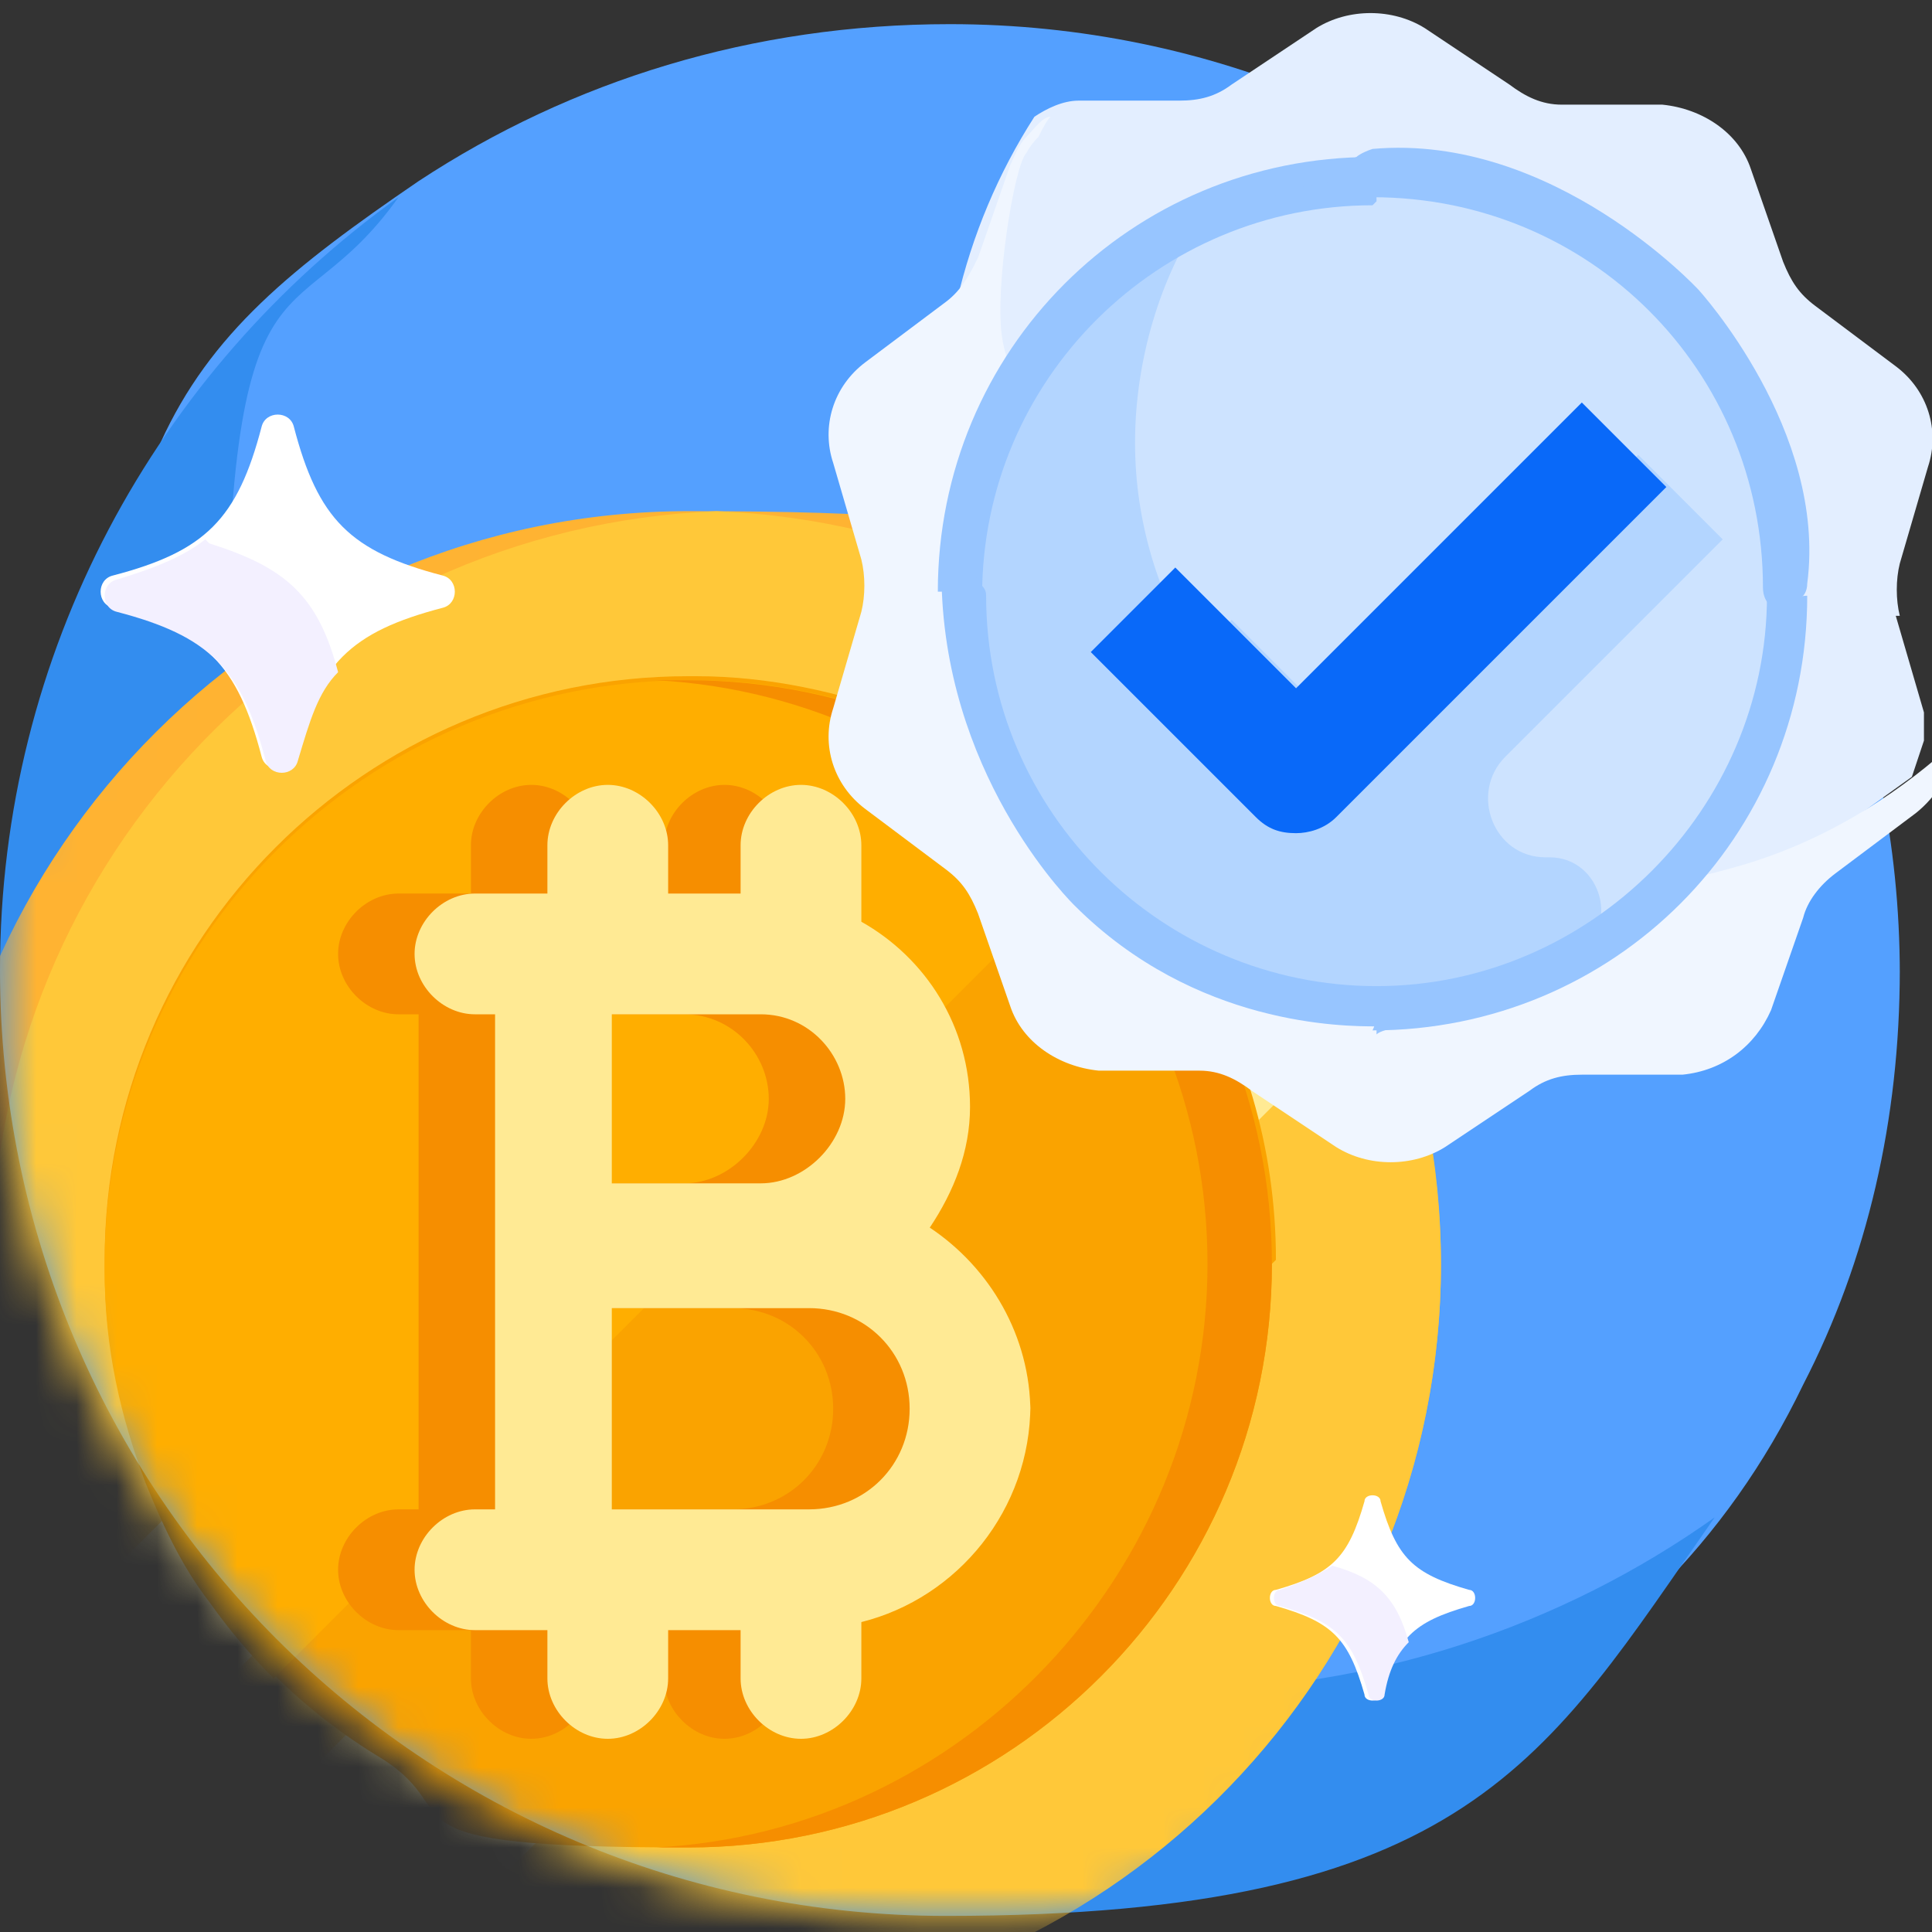
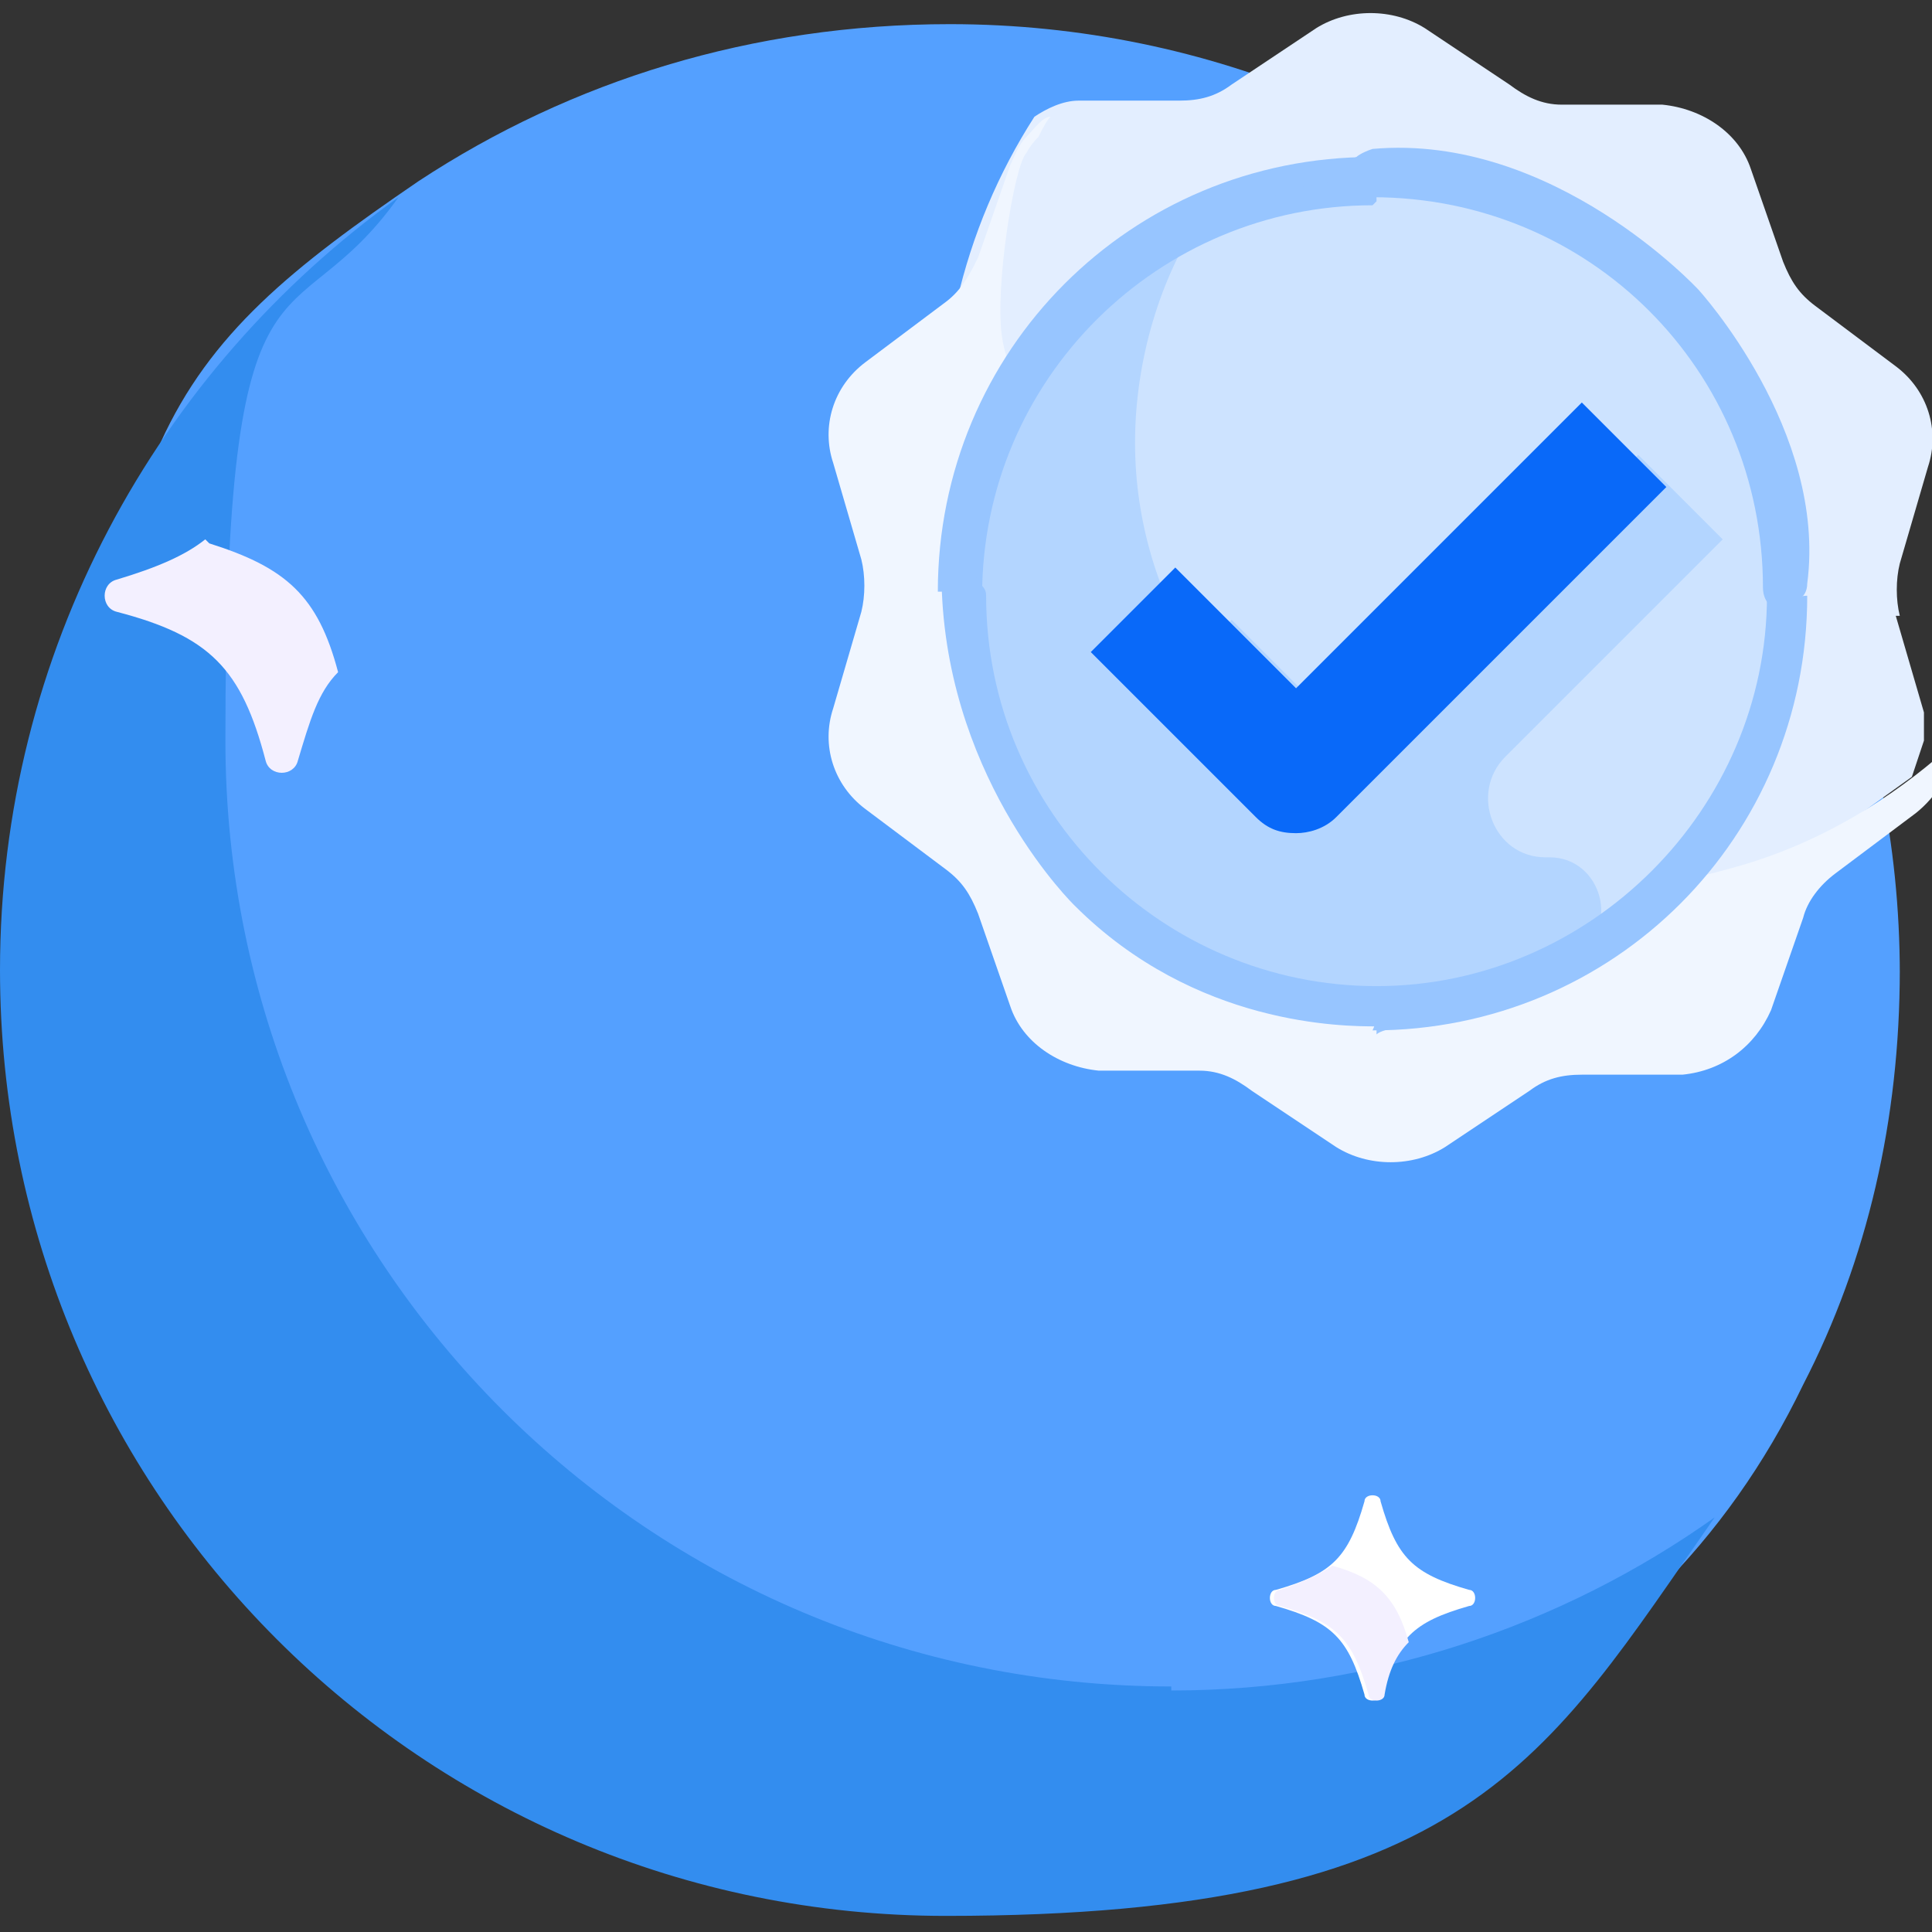
<svg xmlns="http://www.w3.org/2000/svg" id="Layer_1" version="1.1" viewBox="0 0 48 48">
  <rect x="0" y="0" width="48" height="48" fill="#333333" stroke="none" />
  <defs>
    <style>
      .st0 {
        fill: #faa300;
      }

      .st1 {
        fill: #ffea94;
      }

      .st2 {
        fill: #f0f6ff;
      }

      .st3 {
        fill: #fff;
      }

      .st4 {
        mask: url(#mask);
      }

      .st5 {
        fill: #ffc839;
      }

      .st6 {
        fill: #f3f0ff;
      }

      .st7 {
        fill: #e3eeff;
      }

      .st8 {
        fill: #ffae00;
      }

      .st9 {
        fill: #338def;
      }

      .st10 {
        fill: #0969f9;
      }

      .st11 {
        fill: #ffb332;
      }

      .st12 {
        fill: #54a0ff;
      }

      .st13 {
        fill: #f68e00;
      }

      .st14 {
        fill: #cde3ff;
      }

      .st15 {
        fill: #97c5ff;
      }

      .st16 {
        fill: #b3d5ff;
      }
    </style>
    <mask id="mask" x="-1.6" y="11.4" width="39.4" height="38.7" maskUnits="userSpaceOnUse">
      <g id="mask0_15623_865">
-         <path class="st3" d="M37.6,27.3c1.5,8.8-4,18.6-10.6,20.2-1,.2-1.7.2-3.1.2-2,0-9.7,0-16.2-5.9C2.5,37.1-.5,30.2,0,23.8c0-1.2.1-2,.6-3.2,2.3-6.3,11.3-9.7,18.3-9.2,8.1.6,17.1,6.5,18.7,15.8h0Z" />
-       </g>
+         </g>
    </mask>
  </defs>
  <path class="st12" d="M47.2,24.1c0,3.7-.8,7.2-2.4,10.3-3.8,7.9-11.9,11.4-21.2,11.4S2.3,37.2,2.3,24.1s1.8-15.3,8.1-19.6C14.2,2,18.7.6,23.6.6c13,0,23.6,10.6,23.6,23.6h0Z" />
  <path class="st9" d="M29.1,41.9c-13,0-23.5-10.5-23.5-23.5s1.6-9.7,4.3-13.5C3.9,9.2,0,16.2,0,24.1c0,13,10.5,23.5,23.5,23.5s14.9-3.9,19.1-9.9c-3.8,2.7-8.5,4.3-13.5,4.3Z" />
  <g class="st4">
    <g>
      <path class="st11" d="M35.8,31.4c0,10.3-8.4,18.7-18.7,18.7s-10.4-2.3-13.8-6c-.9-1-1.7-2-2.4-3.2-1.6-2.8-2.6-6-2.6-9.5C-1.6,21.1,6.8,12.7,17.1,12.7s6.7.9,9.5,2.6c1.2.7,2.2,1.5,3.2,2.4,3.7,3.4,6,8.3,6,13.8Z" />
      <path class="st5" d="M35.8,31.4c0,10.1-8,18.3-18,18.7C7.8,49.7-.2,41.5-.2,31.4S7.8,13.1,17.8,12.7c10,.4,18,8.6,18,18.7Z" />
-       <path class="st1" d="M29.8,17.6L3.3,44.1c-.9-1-1.7-2-2.4-3.2L26.6,15.3c1.2.7,2.2,1.5,3.2,2.4Z" />
      <path class="st1" d="M34.5,24.6l-24.3,24.3c-1.7-.7-3.3-1.6-4.7-2.7l26.3-26.3c1.1,1.4,2,3,2.7,4.7Z" />
      <path class="st0" d="M31.6,31.4c0,8-6.5,14.5-14.5,14.5s-5.4-.8-7.6-2.2c-1-.6-1.9-1.3-2.7-2.1-.6-.6-1.1-1.2-1.6-1.9-.7-.9-1.2-2-1.6-3-.6-1.6-1-3.3-1-5.2v-.2c0-8,6.5-14.5,14.5-14.5s.1,0,.2,0c1.8,0,3.6.4,5.2,1,1.1.4,2.1,1,3,1.6.7.5,1.3,1,1.9,1.6.8.8,1.5,1.7,2.1,2.7,1.4,2.2,2.2,4.8,2.2,7.6Z" />
      <path class="st8" d="M27.4,21.1L6.8,41.7c-.6-.6-1.1-1.2-1.6-1.9-.7-.9-1.2-2-1.6-3-.6-1.6-1-3.3-1-5.2v-.2c0-8,6.5-14.5,14.5-14.5s.1,0,.2,0c1.8,0,3.6.4,5.2,1,1.1.4,2.1,1,3,1.6.7.5,1.3,1,1.9,1.6Z" />
      <path class="st13" d="M31.6,31.4c0,8-6.5,14.5-14.5,14.5s-.6,0-.8,0c7.6-.4,13.7-6.8,13.7-14.5s-6.1-14.1-13.7-14.5c.3,0,.5,0,.8,0,8,0,14.5,6.5,14.5,14.5Z" />
      <path class="st13" d="M23.7,35.1c0-1.9-1-3.6-2.5-4.6.6-.9,1-1.9,1-3,0-2-1.1-3.7-2.7-4.6v-1.9c0-.8-.7-1.5-1.5-1.5s-1.5.7-1.5,1.5v1.2h-1.8v-1.2c0-.8-.7-1.5-1.5-1.5s-1.5.7-1.5,1.5v1.2h-1.8c-.8,0-1.5.7-1.5,1.5s.7,1.5,1.5,1.5h.5v12.3h-.5c-.8,0-1.5.7-1.5,1.5s.7,1.5,1.5,1.5h1.8v1.2c0,.8.7,1.5,1.5,1.5s1.5-.7,1.5-1.5v-1.2h1.8v1.2c0,.8.7,1.5,1.5,1.5s1.5-.7,1.5-1.5v-1.4c2.4-.6,4.2-2.8,4.2-5.4h0ZM13.3,25.2h3.7c1.2,0,2.1,1,2.1,2.1s-1,2.1-2.1,2.1h-3.7v-4.3h0ZM18.2,37.5h-4.9v-5h4.9c1.4,0,2.5,1.1,2.5,2.5s-1.1,2.5-2.5,2.5Z" />
      <path class="st1" d="M25.6,35.1c0-1.9-1-3.6-2.5-4.6.6-.9,1-1.9,1-3,0-2-1.1-3.7-2.7-4.6v-1.9c0-.8-.7-1.5-1.5-1.5s-1.5.7-1.5,1.5v1.2h-1.8v-1.2c0-.8-.7-1.5-1.5-1.5s-1.5.7-1.5,1.5v1.2h-1.8c-.8,0-1.5.7-1.5,1.5s.7,1.5,1.5,1.5h.5v12.3h-.5c-.8,0-1.5.7-1.5,1.5s.7,1.5,1.5,1.5h1.8v1.2c0,.8.7,1.5,1.5,1.5s1.5-.7,1.5-1.5v-1.2h1.8v1.2c0,.8.7,1.5,1.5,1.5s1.5-.7,1.5-1.5v-1.4c2.4-.6,4.2-2.8,4.2-5.4h0ZM15.2,25.2h3.7c1.2,0,2.1,1,2.1,2.1s-1,2.1-2.1,2.1h-3.7v-4.3h0ZM20.1,37.5h-4.9v-5h4.9c1.4,0,2.5,1.1,2.5,2.5s-1.1,2.5-2.5,2.5Z" />
    </g>
  </g>
  <path class="st7" d="M47.2,15.3c-.1-.4-.1-.9,0-1.3l.7-2.4c.3-.9,0-1.9-.8-2.5l-2-1.5c-.4-.3-.6-.6-.8-1.1l-.8-2.3c-.3-.9-1.2-1.5-2.2-1.6h-2.5c-.5,0-.9-.2-1.3-.5l-2.1-1.4c-.8-.5-1.9-.5-2.7,0l-2.1,1.4c-.4.3-.8.4-1.3.4h-2.5c-.4,0-.8.2-1.1.4-1.8,2.8-2.6,6.2-2.2,9.6l1,9.5,17.7,1.1,5.3-3.8.3-.9c0-.2,0-.5,0-.7l-.7-2.4h0Z" />
  <path class="st2" d="M38.7,22.2c-8.4-5.9-13.5-11.5-13.8-13.8-.2-1.2.3-4.3.6-4.6,0,0,.1-.2.3-.4.1-.2.2-.4.3-.5-.2,0-.4.3-.6.5-.2.2-.3.5-.4.7l-.8,2.3c-.2.4-.4.8-.8,1.1l-2,1.5c-.8.6-1.1,1.6-.8,2.5l.7,2.4c.1.4.1.9,0,1.3l-.7,2.4c-.3.9,0,1.9.8,2.5l2,1.5c.4.3.6.6.8,1.1l.8,2.3c.3.9,1.2,1.5,2.2,1.6h2.5c.5,0,.9.2,1.3.5l2.1,1.4c.8.5,1.9.5,2.7,0l2.1-1.4c.4-.3.8-.4,1.3-.4h2.5c1-.1,1.8-.7,2.2-1.6l.8-2.3c.1-.4.4-.8.8-1.1l2-1.5c.5-.4.9-1,.9-1.7-1,.9-2.9,2.4-5.6,3.1-1.4.4-2.7.5-3.7.5Z" />
  <path class="st14" d="M34.2,24.9c5.7,0,10.2-4.6,10.2-10.2s-4.6-10.2-10.2-10.2-10.2,4.6-10.2,10.2,4.6,10.2,10.2,10.2Z" />
  <path class="st16" d="M38.4,21.3h0c-1.3,0-1.9-1.6-1-2.5l5.4-5.4-2.1-2.1-7.1,7.1-3-3-.9.9c-.9-1.5-1.5-3.3-1.5-5.3s.6-4.1,1.7-5.7c-3.5,1.7-5.9,5.2-5.9,9.4,0,5.7,4.7,10.2,10.4,10.2,1.7,0,3.3-.5,4.7-1.2,1.2-.6.7-2.4-.6-2.4h0Z" />
  <path class="st10" d="M32.2,20.7c-.4,0-.7-.1-1-.4l-4.1-4.1,2.1-2.1,3,3,7.1-7.1,2.1,2.1-8.2,8.2c-.3.3-.7.4-1,.4h0Z" />
  <path class="st15" d="M34.2,5c0-.2,0-.3-.1-.5,0-.2,0-.4,0-.6-6,0-10.8,4.8-10.8,10.8.2,0,.3,0,.5,0s.4,0,.6.1c0-5.4,4.4-9.7,9.7-9.7h0Z" />
  <path class="st15" d="M44.4,14.8c-.2,0-.3,0-.5,0,0,5.3-4.4,9.7-9.7,9.7,0,.1,0,.3,0,.5,0,.2,0,.4-.1.6h0c6,0,10.8-4.8,10.8-10.8s0,0,0,0c-.2,0-.4.1-.6.1h0Z" />
  <path class="st15" d="M34.2,25.5c-.8,0-4.5,0-7.5-3,0,0-3.1-3-3.3-7.8,0-.6,0-1.3.1-1.3,0,0,0,.6.4.8.1,0,.3,0,.4.2s.2.2.2.4c0,5.4,4.4,9.7,9.7,9.7s.6.2.6.6,0,.3-.2.4c-.1.1-.3.1-.4.2Z" />
  <path class="st15" d="M44.4,15.2c-.3,0-.6-.2-.6-.6,0-5.4-4.3-9.7-9.7-9.7s-.6-.2-.6-.6,0-.3.2-.4c0,0,.1-.1.4-.2,4.5-.4,8.1,3.5,8.1,3.5s3.2,3.5,2.7,7.3c0,.2-.1.3-.1.3-.1.1-.3.2-.4.2Z" />
  <g>
    <path class="st3" d="M36.5,39.9c-1.4.4-1.8.8-2.2,2.2,0,.2-.4.2-.4,0-.4-1.4-.8-1.8-2.2-2.2-.2,0-.2-.4,0-.4,1.4-.4,1.8-.8,2.2-2.2,0-.2.4-.2.4,0,.4,1.4.8,1.8,2.2,2.2.2,0,.2.4,0,.4Z" />
    <path class="st6" d="M33.1,38.9c-.3.2-.7.4-1.3.6-.2,0-.2.4,0,.4,1.4.4,1.8.8,2.2,2.2,0,.2.4.2.4,0,.1-.6.3-1,.6-1.3-.3-1.1-.8-1.6-1.9-1.9Z" />
  </g>
  <g>
-     <path class="st3" d="M11,15.1c-2.3.6-3.1,1.4-3.7,3.7-.1.4-.7.4-.8,0-.6-2.3-1.4-3.1-3.7-3.7-.4-.1-.4-.7,0-.8,2.3-.6,3.1-1.4,3.7-3.7.1-.4.7-.4.8,0,.6,2.3,1.4,3.1,3.7,3.7.4.1.4.7,0,.8Z" />
    <path class="st6" d="M5.1,13.4c-.5.4-1.2.7-2.2,1-.4.1-.4.7,0,.8,2.3.6,3.1,1.4,3.7,3.7.1.4.7.4.8,0,.3-1,.5-1.7,1-2.2-.5-1.9-1.3-2.6-3.2-3.2Z" />
  </g>
</svg>